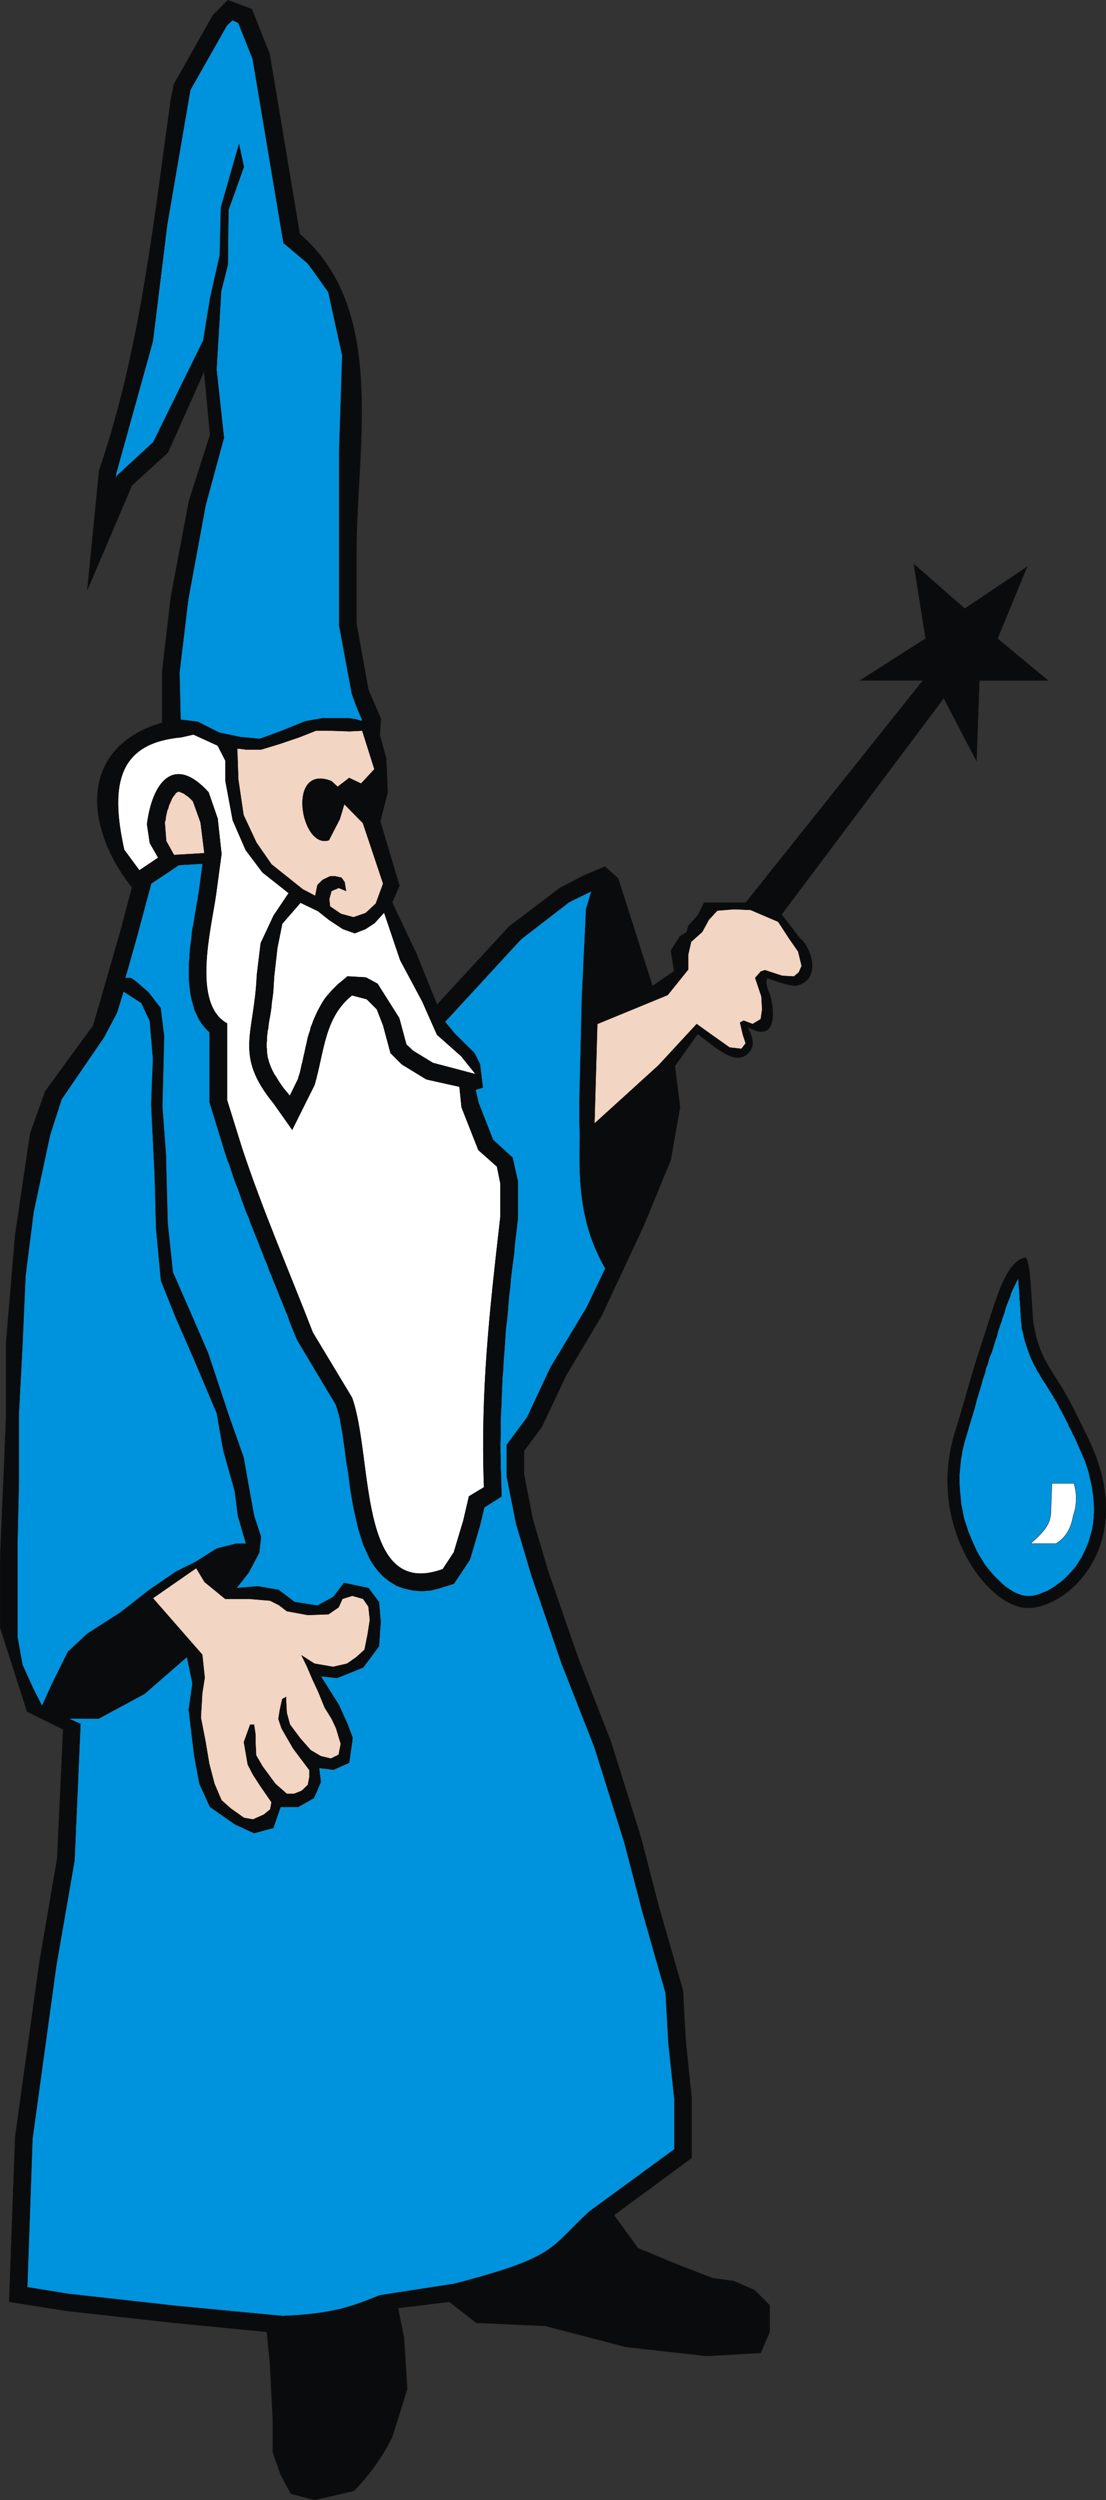
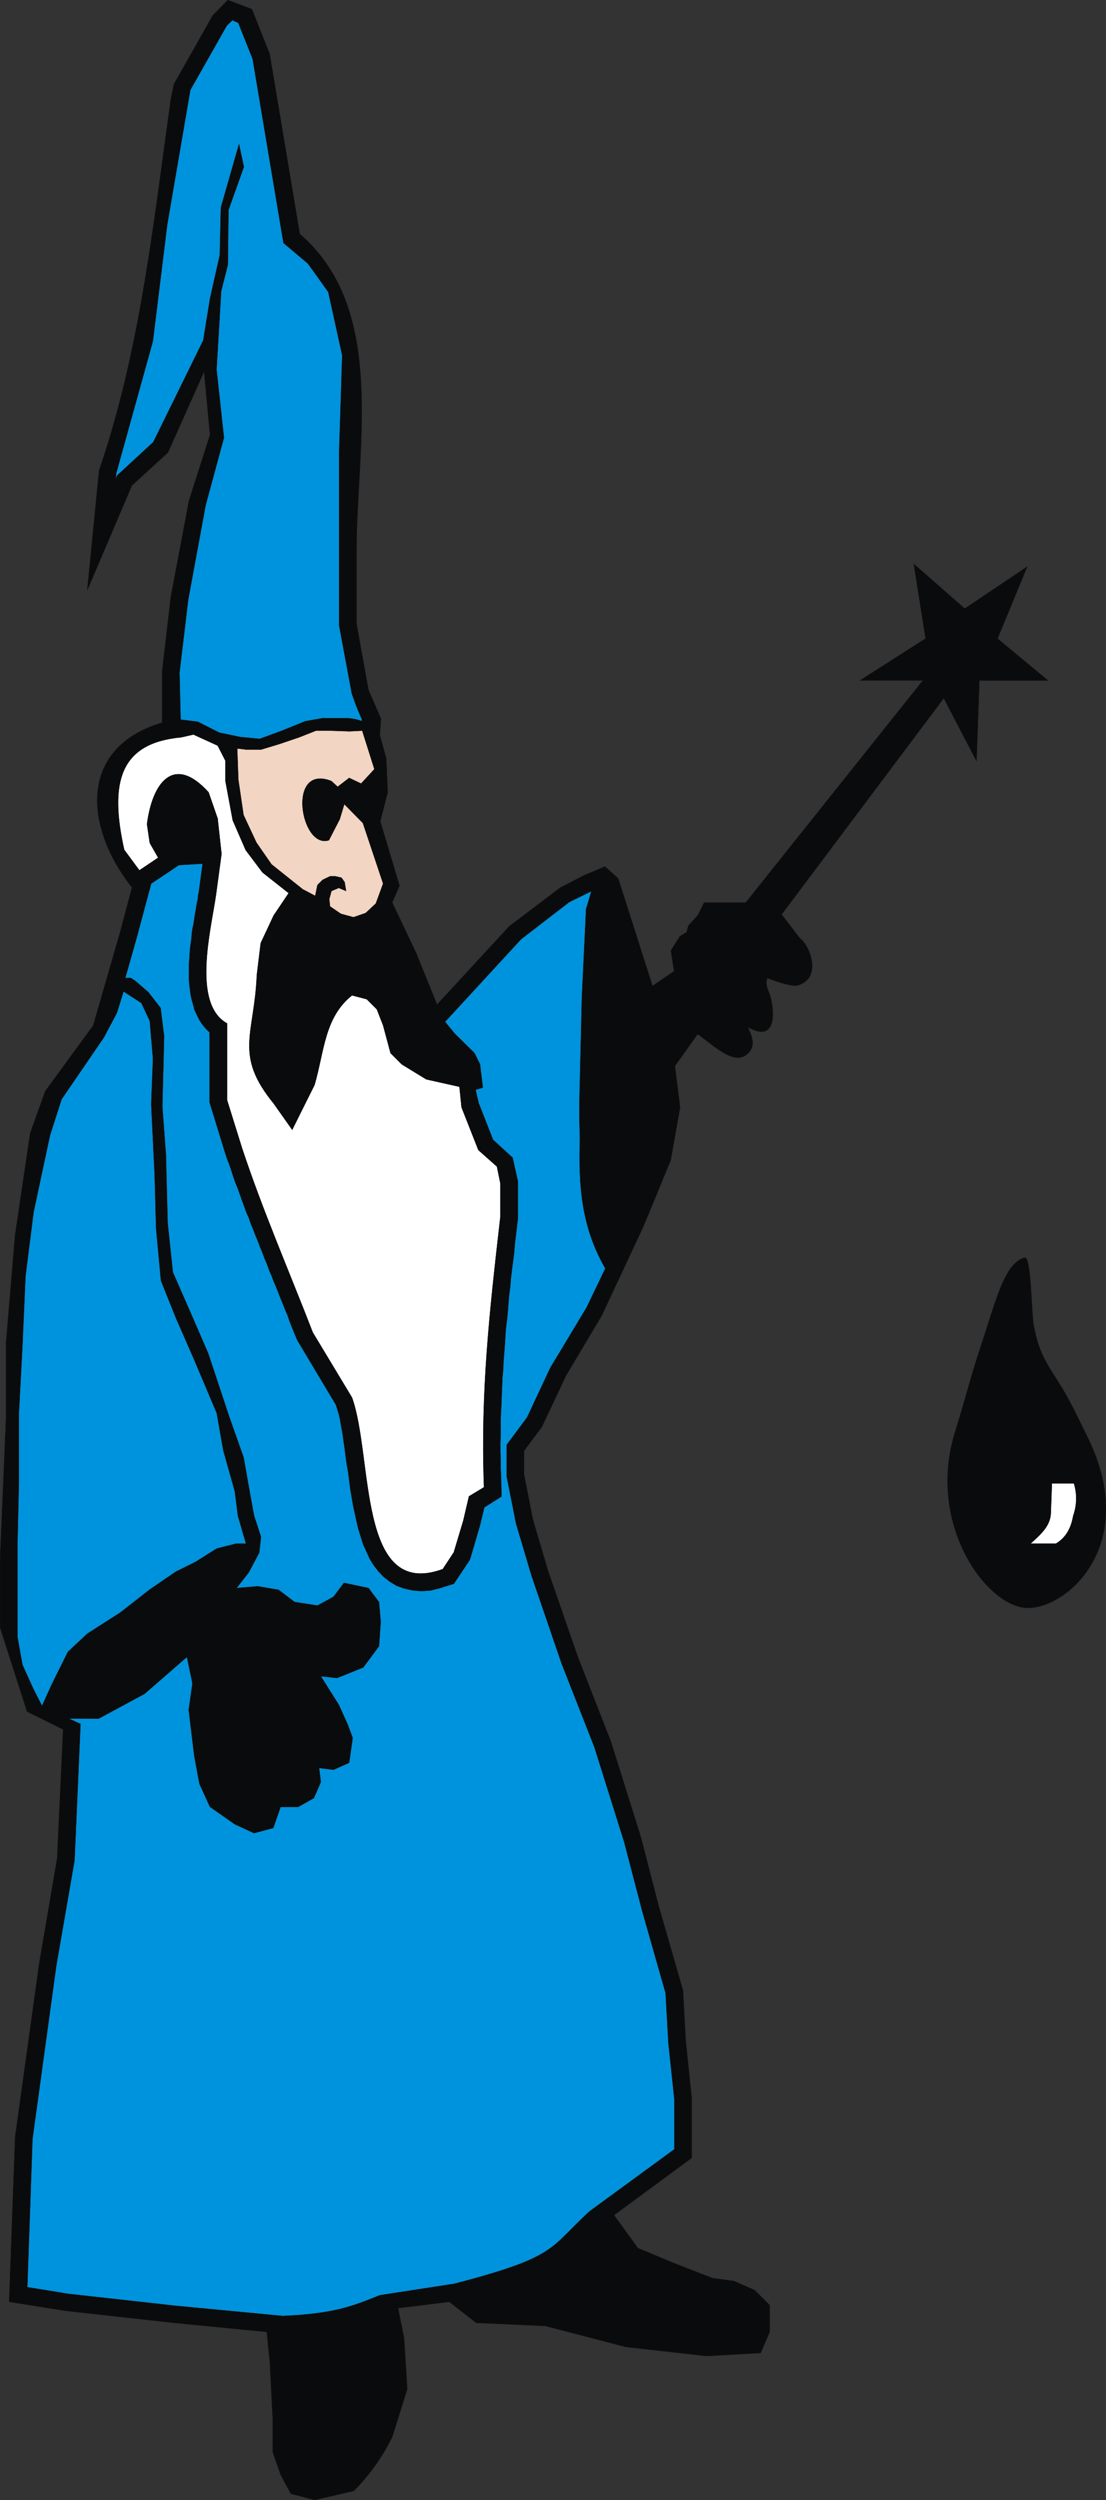
<svg xmlns="http://www.w3.org/2000/svg" width="960" height="2168.909" shape-rendering="geometricPrecision" text-rendering="geometricPrecision" image-rendering="optimizeQuality" fill-rule="evenodd" clip-rule="evenodd" viewBox="0 0 10 22.593">
  <rect x="0" y="0" width="10" height="22.593" fill="#333333" stroke="none" />
  <g stroke="#1F1A17" stroke-width=".003">
    <path fill="#0A0B0C" d="M9.35 11.99c.034.175.075.27.173.425.133.205.158.26.317.585.465.962-.193 1.541-.554 1.531-.364-.01-.911-.753-.652-1.588.12-.389.136-.484.228-.76.066-.199.13-.42.196-.578.057-.127.12-.218.206-.24.063-.02.06.506.085.626z" />
-     <path fill="#0093DD" d="M9.602 12.76l.007.015.009.016.01.02.009.018.01.02.01.018.008.022.013.023.013.025.01.025.015.026.013.028.012.028.038.086.035.082.026.08.018.075.016.073.01.073.006.066.003.067-.003.063-.006.06-.01.057-.016.057-.015.05-.02.051-.022.047-.022.045-.028.044-.025.038-.032.038-.032.035-.031.031-.032.029-.035.025-.035.026-.031.018-.035.02-.032.012-.031.013-.032.01-.028.006-.029.003H9.29l-.022-.003-.026-.003-.025-.01-.028-.01-.029-.015-.031-.02-.032-.021-.032-.026-.031-.031L9 14.253l-.032-.035-.031-.038-.032-.04-.028-.045-.029-.048L8.824 14l-.025-.054-.023-.054-.022-.053-.019-.06-.019-.057-.012-.064-.013-.063-.006-.063-.007-.067-.003-.066v-.07l.006-.066.007-.073.012-.07.016-.072.022-.073.01-.035.01-.035.009-.031.01-.032.009-.032.01-.028.006-.025.01-.029.006-.025.006-.022.006-.026.007-.022.006-.022.006-.019.007-.022.006-.02.012-.04.004-.02.006-.018.006-.02.007-.018.006-.02.006-.018.003-.022.007-.02.01-.021.006-.023.006-.022.006-.022.01-.022.01-.025.006-.02.006-.018.006-.02.007-.021.006-.02.006-.018.007-.02.006-.018.003-.02.006-.018.007-.02.006-.018.006-.02.007-.018.006-.02.006-.018.007-.02.006-.018.006-.016.004-.019.006-.019.006-.016.006-.019.007-.016.006-.015.006-.016.007-.016.006-.016.003-.016.007-.015.006-.013.006-.013.01-.022.01-.019.009-.019.01-.019.009-.016v.003l.003.026v.025l.003.025.003.029v.025l.003.029v.025l.004.028v.026l.003.025v.028l.003.023v.025l.003.022v.022l.003.02.003.018v.02l.003.015.01.032.006.031.007.032.01.032.009.028.01.029.009.025.01.028.012.029.012.025.013.029.016.025.012.028.02.029.015.028.02.032.012.019.013.016.01.019.009.015.01.016.009.016.01.013.009.016.01.012.005.016.01.013.006.012.01.013.006.016.01.013.006.015.006.013.01.016.01.016z" />
    <path fill="#fff" d="M9.51 13.405h.2a.467.467 0 0 1-.007.294c-.019.114-.07.2-.155.25h-.23c.104-.092.177-.164.183-.272l.01-.272z" />
    <path fill="#0A0B0C" d="M1.845 3.36l-.326.73-.326.298-.405.95.107-1.086c.367-1.075.481-2.151.649-3.357L1.572.76l.352-.623L2.06 0l.218.082.161.405.272 1.627c.791.68.513 1.914.513 2.872v.649l.108.598.113.262-.01.149.058.209.013.307-.067.262.174.582-.066.152.218.46.187.461.651-.706.462-.35.215-.111.19-.08.12.108.07.218.24.753.194-.133-.029-.186.082-.13.06-.035.016-.06.086-.095.057-.114h.376L8.343 6.15h-.57l.595-.38-.107-.676.462.405.566-.38-.269.652.459.38h-.623l-.026.73-.297-.57-1.465 1.953.165.215c.085.057.211.36-.023.427-.047.013-.202-.038-.269-.066-.015.019-.015.063.01.123.047.108.098.475-.177.326-.045-.025.11.142-.026.244-.123.091-.3-.089-.44-.187l-.205.288.047.373-.085.478-.244.592-.38.813-.322.54-.218.463-.162.218v.215l.08.405.136.462.272.785.297.759.272.867.161.623.219.76.025.458.054.516v.54l-.702.517.215.297.326.136.35.136.19.025.19.083.136.136v.243l-.082.19-.487.028-.731-.082-.73-.19-.624-.028-.244-.19-.462.057.054.269.029.462-.136.433a1.86 1.86 0 0 1-.348.488l-.355.082-.215-.057-.092-.171-.072-.206v-.3l-.026-.513-.028-.272-.839-.082-.974-.108-.516-.082.054-1.49.218-1.57.162-.948.054-1.165-.326-.161-.244-.76v-.623l.054-1.275v-.677l.082-.974.136-.918.136-.38.434-.594.243-.842.108-.405c-.421-.528-.5-1.259.272-1.49v-.462l.079-.677.164-.867.19-.594-.053-.57z" />
    <path fill="#0093DD" d="M1.117 8.96l-.06.193-.117.221-.383.56-.105.326-.148.693-.073.576-.028.633-.032.607v.62l-.013.56v.845l.045.25.1.221.077.15.088-.194.146-.294.177-.165.297-.19.266-.208.237-.162.178-.088.19-.12.177-.045h.088l-.073-.25-.028-.221-.104-.37-.06-.339-.206-.487-.162-.37-.136-.339-.044-.474-.013-.488-.031-.632.016-.412-.029-.341-.076-.162-.161-.104z" />
    <path fill="#fff" d="M4.154 9.82l.019.187.152.386.168.149.031.152v.303c-.098.855-.18 1.576-.148 2.443l-.136.082-.051.219-.086.287-.1.152c-.773.282-.627-1.009-.82-1.55l-.355-.589c-.215-.556-.452-1.1-.639-1.664l-.136-.436V9.248c-.32-.177-.145-.848-.1-1.161l.05-.37-.035-.32-.082-.237c-.317-.351-.51-.083-.557.288l.025.17.076.133-.17.114-.137-.186c-.136-.611-.04-.965.516-1.016l.11-.025.219.1.07.137v.183l.066.355.117.269.152.202.237.187-.136.202-.117.25-.035.288c-.022.541-.209.718.152 1.161l.168.238.101-.203.101-.202c.089-.307.089-.611.339-.81l.133.035.091.091.057.146.067.25.101.101.222.136.3.067z" />
    <path fill="#0093DD" d="M3.18 6.264l-.114-.613V4.088l.028-.877-.126-.572-.184-.257-.221-.186L2.284.532l-.13-.326-.053-.023-.05.048-.33.582-.019.11-.19 1.108-.13 1.054L1.05 4.28l-.003.047.013-.031.326-.301.452-.92.06-.374.089-.396.01-.43.164-.573.044.206-.139.39-.006.496L2 2.63l-.042.709.067.617-.165.607-.158.855-.079.66.01.425.155.019.193.098.19.04.177.017.199-.073.212-.086.158-.028h.206c.205 0 .177.133.057-.225z" />
-     <path fill="#fff" d="M4.3 9.707l-.386-.102-.18-.11-.06-.057L3.61 9.2l-.196-.31-.105-.057-.167-.01-.089.074-.025.025-.025.025-.023.026-.022.025-.022.028-.019.029-.016.028-.016.029-.015.028-.013.029-.013.028-.012.029-.01.028-.012.029-.007.031-.01.029-.009.028-.006.029-.006.028-.007.029-.006.028-.006.029-.007.028-.006.029-.006.028-.007.025-.006.029-.006.028-.007.026-.01.028-.002.013-.076.155-.02-.026-.034-.04L2.54 9.8l-.023-.034-.019-.032-.019-.028-.015-.029-.013-.028-.01-.026-.009-.025-.006-.022-.007-.025-.003-.023-.003-.022v-.025l-.003-.022v-.026l.003-.028v-.025l.003-.032.003-.028.007-.032.003-.035.006-.035.007-.038.006-.037.006-.042.003-.04.007-.045.006-.048.003-.047.003-.05.003-.048.029-.256.044-.219.165-.19.158.076.101.08.124.082.107.038.098-.038.082-.054.086-.095.145.43.2.374.133.3.218.193.13.162z" />
    <path fill="#F3D5C3" d="M2.737 8.036l-.282-.225-.136-.196-.117-.25-.047-.32-.007-.195-.003-.086.082.01h.133l.165-.05.18-.061.152-.06h.133l.17.006.115-.006.11.348-.12.13-.108-.051-.104.08-.057-.052c-.408-.16-.278.62-.022.535l.098-.19.041-.136.168.171.183.547-.066.18-.092.086-.11.038-.114-.031-.098-.067-.007-.066.02-.073.066-.028.066.028-.013-.08-.028-.04-.054-.013h-.05l-.067.032-.047.047-.02.098-.113-.06z" />
    <path fill="#0093DD" d="M1.617 7.818l-.25.167-.13.485-.104.367h.05l.045.031.113.098.111.143.032.256-.016.636.032.43.016.62.047.446.161.367.159.367.19.573.13.367.062.351.032.174.063.193-.016.142-.094.178-.111.142.19-.016.19.032.145.11.206.032.145-.079.095-.126.222.047.095.127.015.177-.015.221-.143.193-.237.095-.146-.016.162.257.079.174.047.126-.032.225-.142.063-.13-.016.016.127-.063.145-.142.08h-.159l-.066.19-.174.047-.174-.08-.225-.158-.095-.208-.047-.253-.05-.415.034-.24-.05-.238-.383.333-.415.224H.623l.105.048-.054 1.234-.165.952-.215 1.563-.047 1.341.37.06.971.108.968.092c.462-.02.627-.086.877-.187l.674-.104c.94-.244.857-.32 1.224-.655l.766-.56v-.453l-.054-.51-.025-.448-.212-.744-.162-.62-.269-.857-.297-.757-.272-.794-.14-.471-.085-.427v-.285l.184-.247.212-.452.326-.541.17-.354c-.218-.377-.243-.75-.23-1.18l-.004-.146V9.94l.022-.927.038-.797.048-.162-.2.098-.436.336-.687.746.089.108.177.174.05.101.026.212-.066.019.028.12.13.332.177.162.048.215v.329l-.01.089-.01.079-.009.079-.006.076-.01.076-.01.075-.009.076-.006.076-.01.076-.006.073-.006.076-.007.073-.01.076-.005.072-.004.073-.006.073-.006.073-.003.076-.007.073-.003.072-.003.073-.003.076-.003.073-.004.076v.151l-.003.076v.076l.003.076v.08l.004.078.003.171-.155.098-.038.159-.092.313-.145.218-.13.041-.082.02-.083.006-.076-.007-.076-.016-.07-.025-.063-.038-.056-.044-.048-.05-.044-.058-.035-.057-.028-.063-.029-.063-.022-.07-.022-.07-.016-.069-.016-.073-.016-.073-.012-.072-.013-.076-.01-.076-.009-.073-.013-.073-.01-.073-.009-.072-.01-.067-.009-.066-.012-.063-.01-.06-.012-.054-.016-.051-.01-.032-.35-.585-.026-.063-.022-.054-.02-.05-.018-.054-.022-.05-.02-.052-.022-.053-.04-.102-.023-.053-.019-.051-.022-.05-.019-.054-.022-.051-.02-.054-.021-.05-.02-.054-.021-.05-.02-.052-.022-.053-.018-.054-.023-.05-.019-.054-.019-.051-.019-.054-.019-.054-.022-.053-.019-.054-.016-.05-.018-.055-.02-.05-.019-.057-.142-.462V9.33l-.003-.003-.035-.035-.031-.038-.026-.041-.022-.044-.019-.041-.012-.045-.013-.047-.01-.044-.006-.045-.006-.047-.004-.048v-.139l.004-.047.003-.048.003-.044.006-.047.007-.045.003-.044.006-.044.01-.045.006-.04.006-.042.007-.038.006-.038.006-.035.007-.031.003-.032.006-.028.035-.26-.215.013z" />
-     <path fill="#F3D5C3" d="M1.848 7.71l-.035-.278-.067-.187-.003-.006-.022-.022-.022-.02-.019-.012-.016-.013-.016-.006-.012-.006-.01-.003-.006-.004h-.01l-.003.004h-.003l-.003.003-.006.003-.007.006-.006.01-.01.012-.009.013-.01.016-.006.016-.01.022-.009.019-.006.025-.01.022-.006.029-.006.025-.003.029-.007.025.013.168.07.126.275-.016zM1.383 14.443l.446.51.022.208-.022.14-.013.22.041.21.035.208.047.18.064.15.085.075.117.083.082.015.099-.044.057-.047.012-.064-.104-.151-.064-.099-.047-.091-.035-.203.057-.158h.035l.013.088v.07l.006.12.057.098.117.159.104.091h.064l.07-.028.056-.054.013-.07v-.063L2.65 15.8l-.104-.18-.029-.086.013-.082.022-.098.035-.019v.041l.006.104.029.105.092.123.095.108.091.054.092.022.07-.035.019-.098-.042-.14-.04-.085-.064-.104-.057-.14-.054-.116-.05-.117-.048-.098.117.075.168.029.127-.029.082-.057.076-.069.028-.14.02-.13-.013-.12-.048-.069-.098-.028-.089.028-.034.076-.092.063-.187.007-.19-.035-.07-.054-.081-.041-.19-.016h-.216l-.186-.152-.076-.126-.392.272zM5.4 9.254l.637-.262.186-.231v-.136l.026-.114.1-.089.06-.11.077-.083.148-.012.152.006.25.107.098.15.083.12.031.129-.025.057-.044.038-.108-.006-.155-.051-.038.013-.05.057.056.167.007.117-.013.089-.073.044-.082-.031-.032.018.026.111.025.076-.038.05-.107-.012-.174-.123-.124-.089-.345.373-.579.526.026-.899z" />
  </g>
</svg>